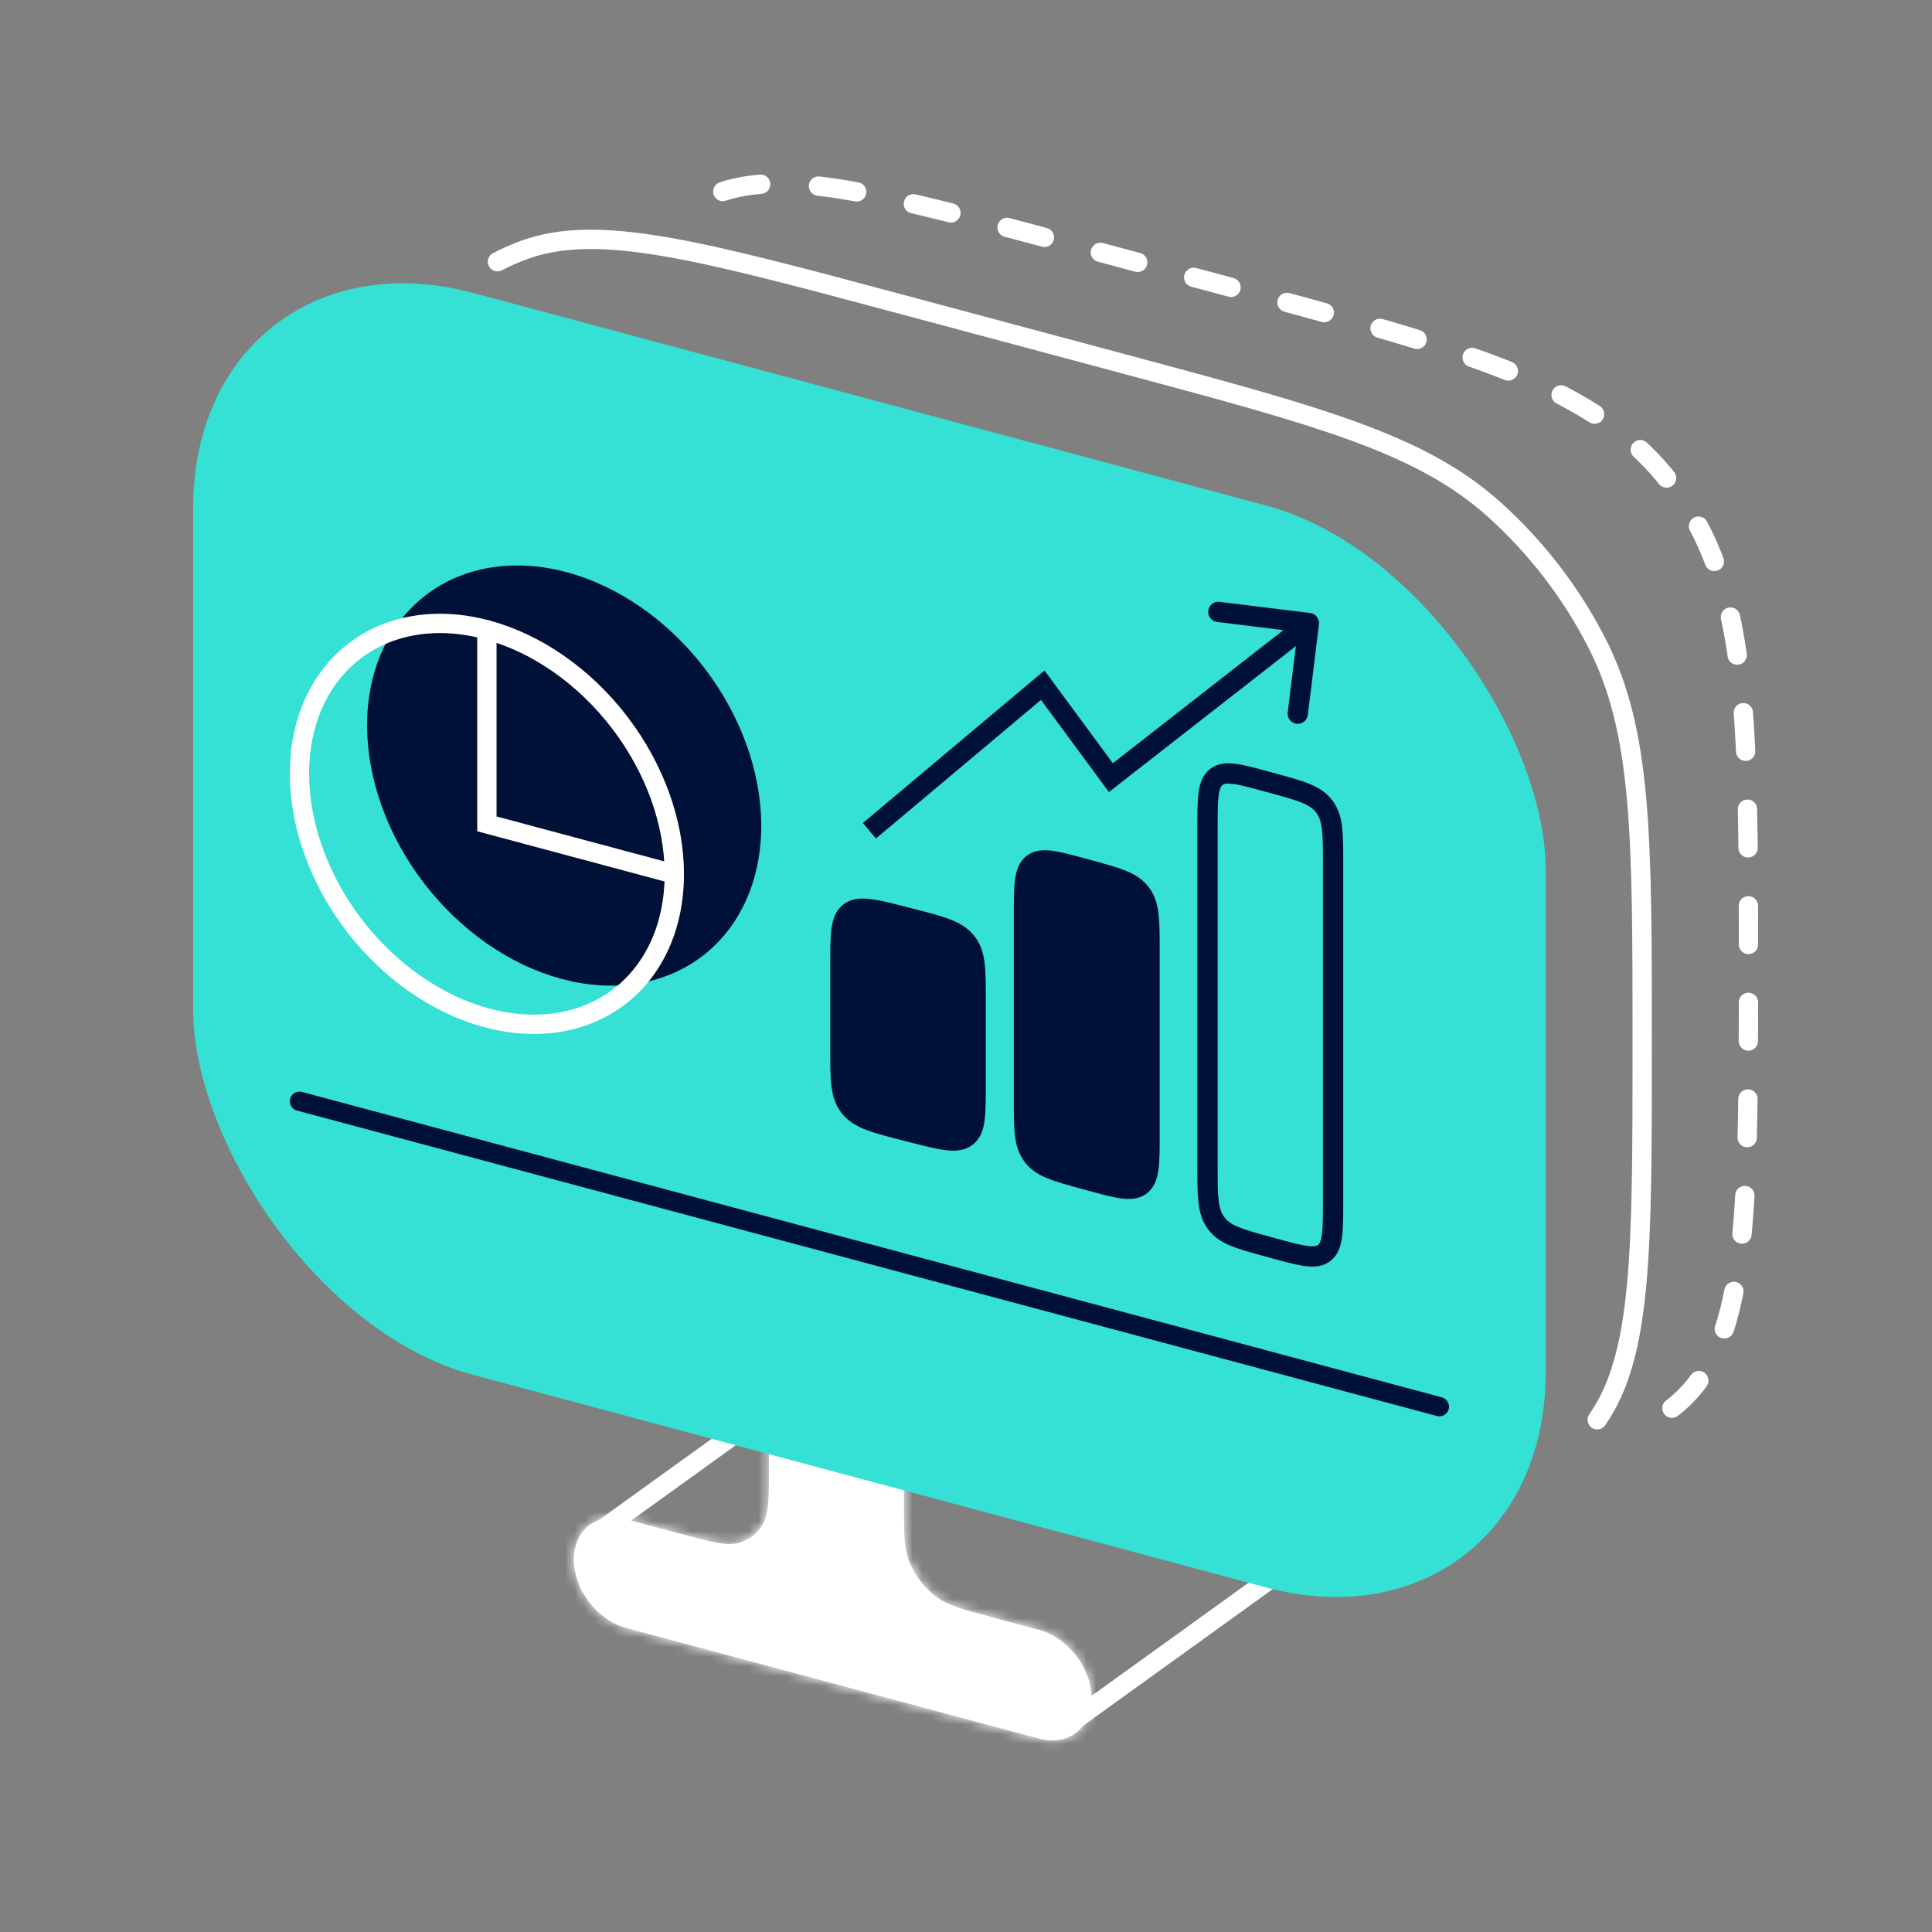
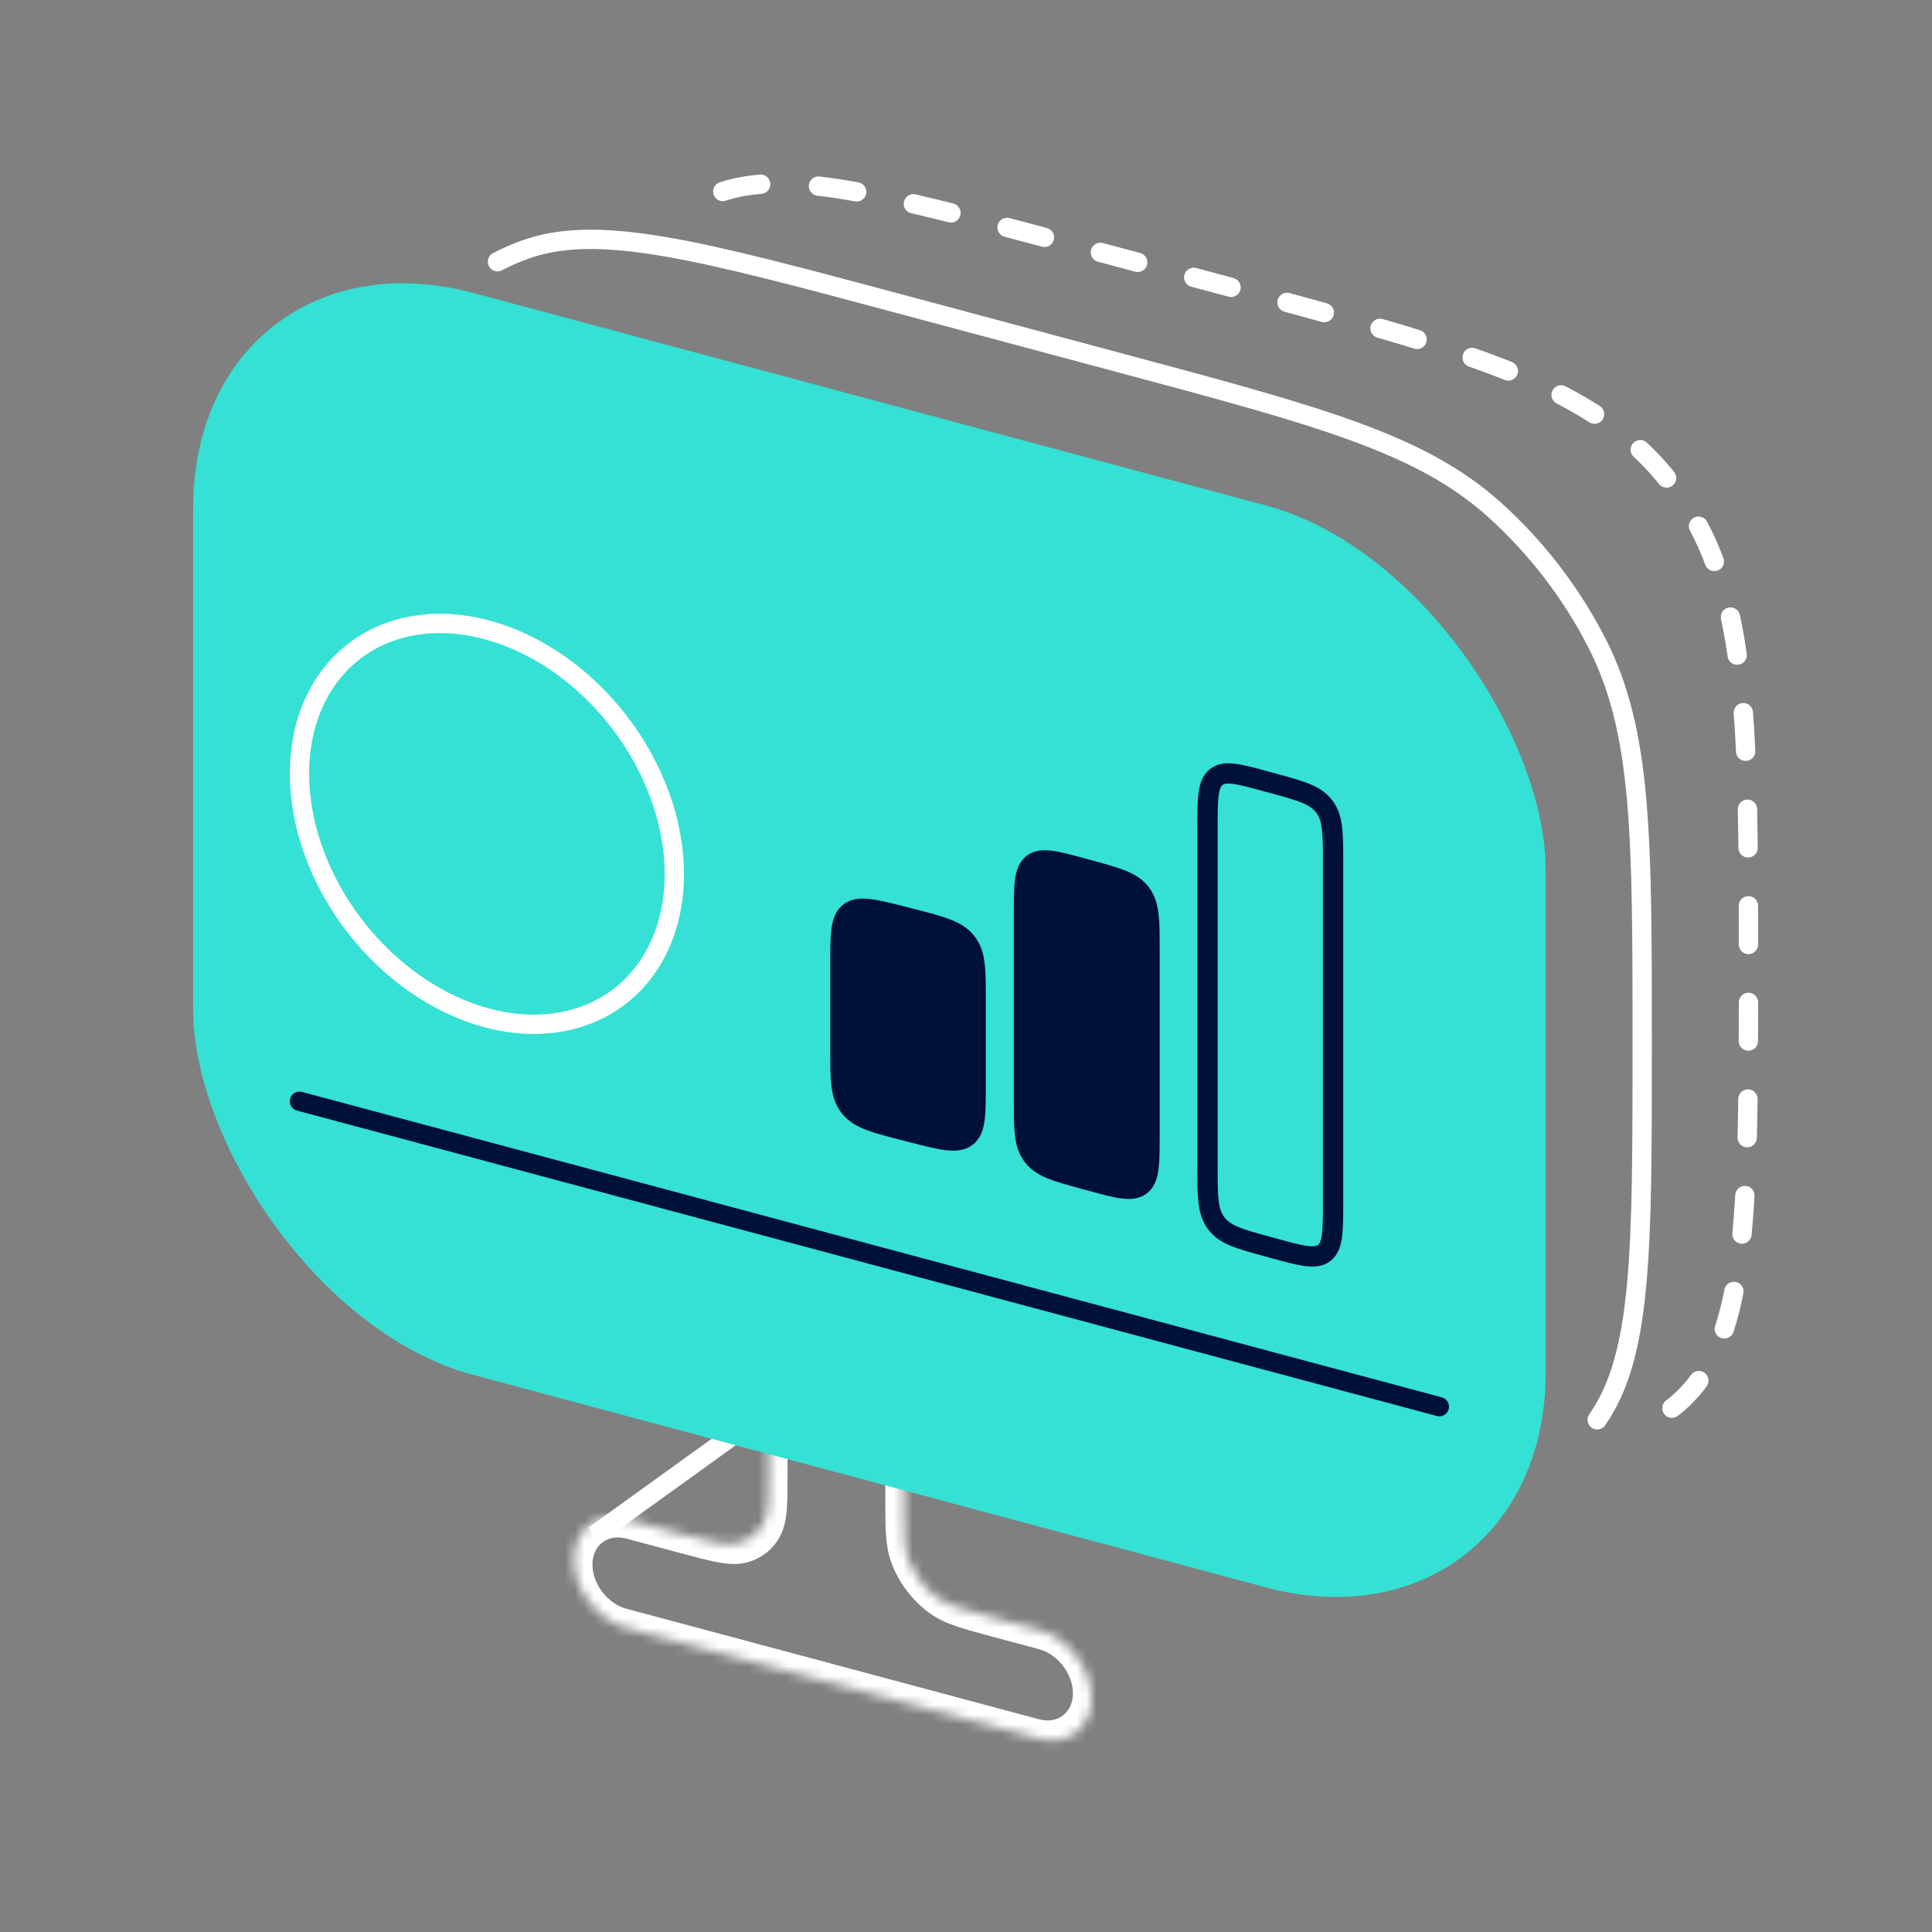
<svg xmlns="http://www.w3.org/2000/svg" width="200" height="200" viewBox="0 0 200 200" fill="none">
  <rect x="0" y="0" width="200" height="200" fill="#808080" stroke="none" />
-   <path d="M110 178.946L132 163.096" stroke="white" stroke-width="2" />
  <path d="M61.5 158.946L83.5 143.096" stroke="white" stroke-width="2" />
  <mask id="path-3-inside-1_258_13190" fill="white">
    <path fill-rule="evenodd" clip-rule="evenodd" d="M93.579 153.369C93.579 152.219 93.579 151.644 93.503 151.143C93.102 148.492 91.176 145.982 88.719 144.908C88.254 144.705 87.699 144.556 86.588 144.258C85.477 143.96 84.921 143.811 84.457 143.766C82 143.523 80.074 145.001 79.672 147.437C79.596 147.897 79.596 148.472 79.596 149.623V151.806C79.596 154.998 79.596 156.594 79.025 157.672C78.454 158.748 77.497 159.483 76.31 159.755C75.121 160.028 73.579 159.615 70.496 158.789L64.836 157.273C61.833 156.468 59.398 158.336 59.398 161.445C59.398 164.554 61.833 167.727 64.836 168.532L107.562 179.98C110.565 180.785 113 178.917 113 175.808C113 172.698 110.565 169.526 107.562 168.721L102.679 167.413C99.596 166.586 98.055 166.173 96.865 165.263C95.678 164.355 94.721 163.107 94.151 161.726C93.579 160.341 93.579 158.745 93.579 155.553V153.369Z" />
  </mask>
-   <path fill-rule="evenodd" clip-rule="evenodd" d="M93.579 153.369C93.579 152.219 93.579 151.644 93.503 151.143C93.102 148.492 91.176 145.982 88.719 144.908C88.254 144.705 87.699 144.556 86.588 144.258C85.477 143.96 84.921 143.811 84.457 143.766C82 143.523 80.074 145.001 79.672 147.437C79.596 147.897 79.596 148.472 79.596 149.623V151.806C79.596 154.998 79.596 156.594 79.025 157.672C78.454 158.748 77.497 159.483 76.31 159.755C75.121 160.028 73.579 159.615 70.496 158.789L64.836 157.273C61.833 156.468 59.398 158.336 59.398 161.445C59.398 164.554 61.833 167.727 64.836 168.532L107.562 179.98C110.565 180.785 113 178.917 113 175.808C113 172.698 110.565 169.526 107.562 168.721L102.679 167.413C99.596 166.586 98.055 166.173 96.865 165.263C95.678 164.355 94.721 163.107 94.151 161.726C93.579 160.341 93.579 158.745 93.579 155.553V153.369Z" fill="white" />
  <path d="M96.865 165.263L96.028 166.841L96.865 165.263ZM94.151 161.726L95.892 161.326L94.151 161.726ZM79.025 157.672L80.766 159.005L79.025 157.672ZM76.31 159.755L77.147 161.782L76.31 159.755ZM93.503 151.143L91.597 150.955L93.503 151.143ZM84.457 143.766L84.768 145.823L84.457 143.766ZM79.672 147.437L81.579 148.27L79.672 147.437ZM81.528 152.324V150.14L77.664 149.105V151.288L81.528 152.324ZM64.836 159.273L70.496 160.789V156.789L64.836 155.273V159.273ZM61.33 161.963C61.33 159.958 62.9 158.754 64.836 159.273V155.273C60.766 154.182 57.467 156.714 57.467 160.927L61.33 161.963ZM64.836 166.532C62.9 166.013 61.33 163.967 61.33 161.963L57.467 160.927C57.467 165.141 60.766 169.441 64.836 170.532V166.532ZM107.562 177.98L64.836 166.532V170.532L107.562 181.98V177.98ZM111.068 175.29C111.068 177.295 109.498 178.499 107.562 177.98V181.98C111.632 183.071 114.932 180.539 114.932 176.325L111.068 175.29ZM107.562 170.721C109.498 171.24 111.068 173.285 111.068 175.29L114.932 176.325C114.932 172.111 111.632 167.811 107.562 166.721V170.721ZM102.679 169.413L107.562 170.721V166.721L102.679 165.413V169.413ZM91.647 152.852V155.035L95.511 156.07V153.887L91.647 152.852ZM102.679 165.413C101.108 164.991 100.039 164.704 99.212 164.415C98.406 164.135 97.991 163.906 97.702 163.684L96.028 166.841C96.929 167.531 97.88 167.963 98.913 168.323C99.924 168.676 101.168 169.008 102.679 169.413V165.413ZM91.647 155.035C91.647 156.6 91.646 157.887 91.725 158.956C91.805 160.046 91.977 161.077 92.409 162.125L95.892 161.326C95.753 160.989 95.639 160.53 95.577 159.678C95.512 158.804 95.511 157.698 95.511 156.07L91.647 155.035ZM97.702 163.684C96.91 163.079 96.272 162.247 95.892 161.326L92.409 162.125C93.17 163.967 94.446 165.63 96.028 166.841L97.702 163.684ZM77.664 151.288C77.664 152.916 77.663 154.021 77.599 154.861C77.536 155.679 77.422 156.077 77.283 156.34L80.766 159.005C81.198 158.189 81.371 157.25 81.451 156.203C81.529 155.176 81.528 153.888 81.528 152.324L77.664 151.288ZM70.496 160.789C72.007 161.194 73.251 161.529 74.263 161.718C75.295 161.912 76.246 161.989 77.147 161.782L75.474 157.728C75.184 157.795 74.77 157.801 73.963 157.65C73.136 157.495 72.068 157.21 70.496 156.789V160.789ZM77.283 156.34C76.903 157.057 76.265 157.547 75.474 157.728L77.147 161.782C78.729 161.419 80.006 160.44 80.766 159.005L77.283 156.34ZM86.588 146.258C87.775 146.576 88.136 146.68 88.407 146.798L89.031 143.017C88.372 142.73 87.623 142.535 86.588 142.258V146.258ZM95.511 153.887C95.511 152.816 95.517 152.041 95.41 151.331L91.597 150.955C91.641 151.247 91.647 151.623 91.647 152.852L95.511 153.887ZM88.407 146.798C90.045 147.514 91.329 149.187 91.597 150.955L95.41 151.331C94.874 147.796 92.306 144.45 89.031 143.017L88.407 146.798ZM86.588 142.258C85.553 141.981 84.803 141.773 84.145 141.708L84.768 145.823C85.039 145.85 85.4 145.94 86.588 146.258V142.258ZM81.528 150.14C81.528 148.911 81.534 148.539 81.579 148.27L77.766 146.603C77.658 147.256 77.664 148.034 77.664 149.105L81.528 150.14ZM84.145 141.708C80.869 141.385 78.301 143.355 77.766 146.603L81.579 148.27C81.846 146.646 83.13 145.661 84.768 145.823L84.145 141.708Z" fill="white" mask="url(#path-3-inside-1_258_13190)" />
  <path d="M39 72.946C39 94.456 39 105.211 43.658 114.37C46.302 119.57 49.946 124.319 54.285 128.22C61.927 135.089 72.315 137.873 93.092 143.44L115.908 149.554M165.342 146.975C170 140.312 170 129.557 170 108.048C170 86.538 170 75.783 165.342 66.624C162.698 61.423 159.054 56.675 154.715 52.774C147.073 45.904 136.685 43.121 115.908 37.554L93.092 31.44C72.315 25.873 61.927 23.089 54.285 25.864C53.322 26.214 52.392 26.624 51.5 27.092" stroke="white" stroke-width="2" stroke-linecap="round" />
  <path d="M68.922 117.867C76.843 128.191 89.593 131.607 115.092 138.44L126.908 141.606M173.078 145.776C181 139.698 181 126.498 181 100.1C181 73.701 181 60.502 173.078 50.178C165.157 39.855 152.407 36.438 126.908 29.606L115.092 26.44C89.593 19.607 79 16.446 71.5 21.446" stroke="white" stroke-width="2" stroke-linecap="round" stroke-dasharray="4 6" />
  <rect x="0.966" y="1.259" width="142.939" height="110" rx="29" transform="matrix(0.966 0.259 0 1 20.033 22.303)" fill="#35E1D4" stroke="#35E1D4" stroke-width="2" />
  <path d="M125 85.775C125 82.689 125 81.146 125.907 80.436C126.813 79.725 128.272 80.124 131.19 80.923L131.81 81.092C134.728 81.891 136.187 82.29 137.093 83.497C138 84.704 138 86.247 138 89.333V124.358C138 127.444 138 128.987 137.093 129.697C136.187 130.408 134.728 130.009 131.81 129.21L131.19 129.04C128.272 128.242 126.813 127.842 125.907 126.635C125 125.429 125 123.886 125 120.799V85.775Z" stroke="#001137" stroke-width="2.1" />
-   <path d="M106 94.758C106 91.681 106 90.143 106.907 89.434C107.813 88.726 109.272 89.124 112.19 89.92L112.81 90.089C115.728 90.886 117.187 91.284 118.093 92.487C119 93.69 119 95.228 119 98.305V117.375C119 120.452 119 121.99 118.093 122.698C117.187 123.407 115.728 123.009 112.81 122.212L112.19 122.044C109.272 121.247 107.813 120.849 106.907 119.646C106 118.443 106 116.904 106 113.828V94.758Z" fill="#001137" stroke="#001137" stroke-width="2.1" />
+   <path d="M106 94.758C106 91.681 106 90.143 106.907 89.434C107.813 88.726 109.272 89.124 112.19 89.92L112.81 90.089C115.728 90.886 117.187 91.284 118.093 92.487C119 93.69 119 95.228 119 98.305V117.375C119 120.452 119 121.99 118.093 122.698C117.187 123.407 115.728 123.009 112.81 122.212L112.19 122.044C109.272 121.247 107.813 120.849 106.907 119.646C106 118.443 106 116.904 106 113.828Z" fill="#001137" stroke="#001137" stroke-width="2.1" />
  <path d="M87 99.825C87 96.712 87 95.155 87.976 94.439C88.953 93.722 90.524 94.125 93.667 94.93L94.333 95.101C97.476 95.907 99.047 96.31 100.024 97.527C101 98.745 101 100.301 101 103.414V112.308C101 115.421 101 116.977 100.024 117.694C99.047 118.411 97.476 118.008 94.333 117.202L93.667 117.031C90.524 116.226 88.953 115.823 87.976 114.606C87 113.388 87 111.832 87 108.719V99.825Z" fill="#001137" stroke="#001137" stroke-width="2.1" />
  <path d="M31 114L149 145.618" stroke="#001137" stroke-width="2" stroke-linecap="round" />
-   <path d="M39 75.087C39 80.414 41.044 86.071 44.683 90.813C48.322 95.555 53.257 98.994 58.403 100.373C63.548 101.752 68.484 100.958 72.122 98.166C75.761 95.374 77.805 90.812 77.805 85.485C77.805 80.157 75.761 74.5 72.122 69.758C68.484 65.016 63.548 61.578 58.403 60.199C53.257 58.82 48.322 59.614 44.683 62.406C41.044 65.198 39 69.76 39 75.087Z" fill="#001137" stroke="#001137" stroke-width="2" stroke-linecap="round" />
  <path d="M31 80.087C31 85.414 33.044 91.071 36.683 95.813C40.322 100.555 45.257 103.994 50.403 105.373C55.548 106.752 60.483 105.958 64.122 103.166C67.761 100.374 69.805 95.812 69.805 90.485C69.805 85.157 67.761 79.5 64.122 74.758C60.483 70.016 55.548 66.578 50.403 65.199C45.257 63.82 40.322 64.614 36.683 67.406C33.044 70.198 31 74.76 31 80.087Z" stroke="white" stroke-width="2" stroke-linecap="round" />
-   <path d="M50.402 65.199V85.286L69.805 90.485" stroke="white" stroke-width="2" stroke-linecap="round" />
-   <path d="M107.943 70.931L108.788 70.308L108.124 69.408L107.268 70.127L107.943 70.931ZM115 80.5L114.155 81.123L114.795 81.992L115.646 81.328L115 80.5ZM136.542 64.629C136.613 64.053 136.204 63.529 135.628 63.458L126.249 62.302C125.674 62.231 125.15 62.64 125.079 63.215C125.008 63.791 125.417 64.315 125.993 64.386L134.329 65.414L133.302 73.751C133.231 74.326 133.64 74.85 134.215 74.921C134.791 74.992 135.315 74.583 135.386 74.007L136.542 64.629ZM90.675 86.804L108.619 71.736L107.268 70.127L89.325 85.196L90.675 86.804ZM107.098 71.555L114.155 81.123L115.845 79.877L108.788 70.308L107.098 71.555ZM115.646 81.328L136.146 65.328L134.854 63.672L114.354 79.672L115.646 81.328Z" fill="#001137" />
</svg>